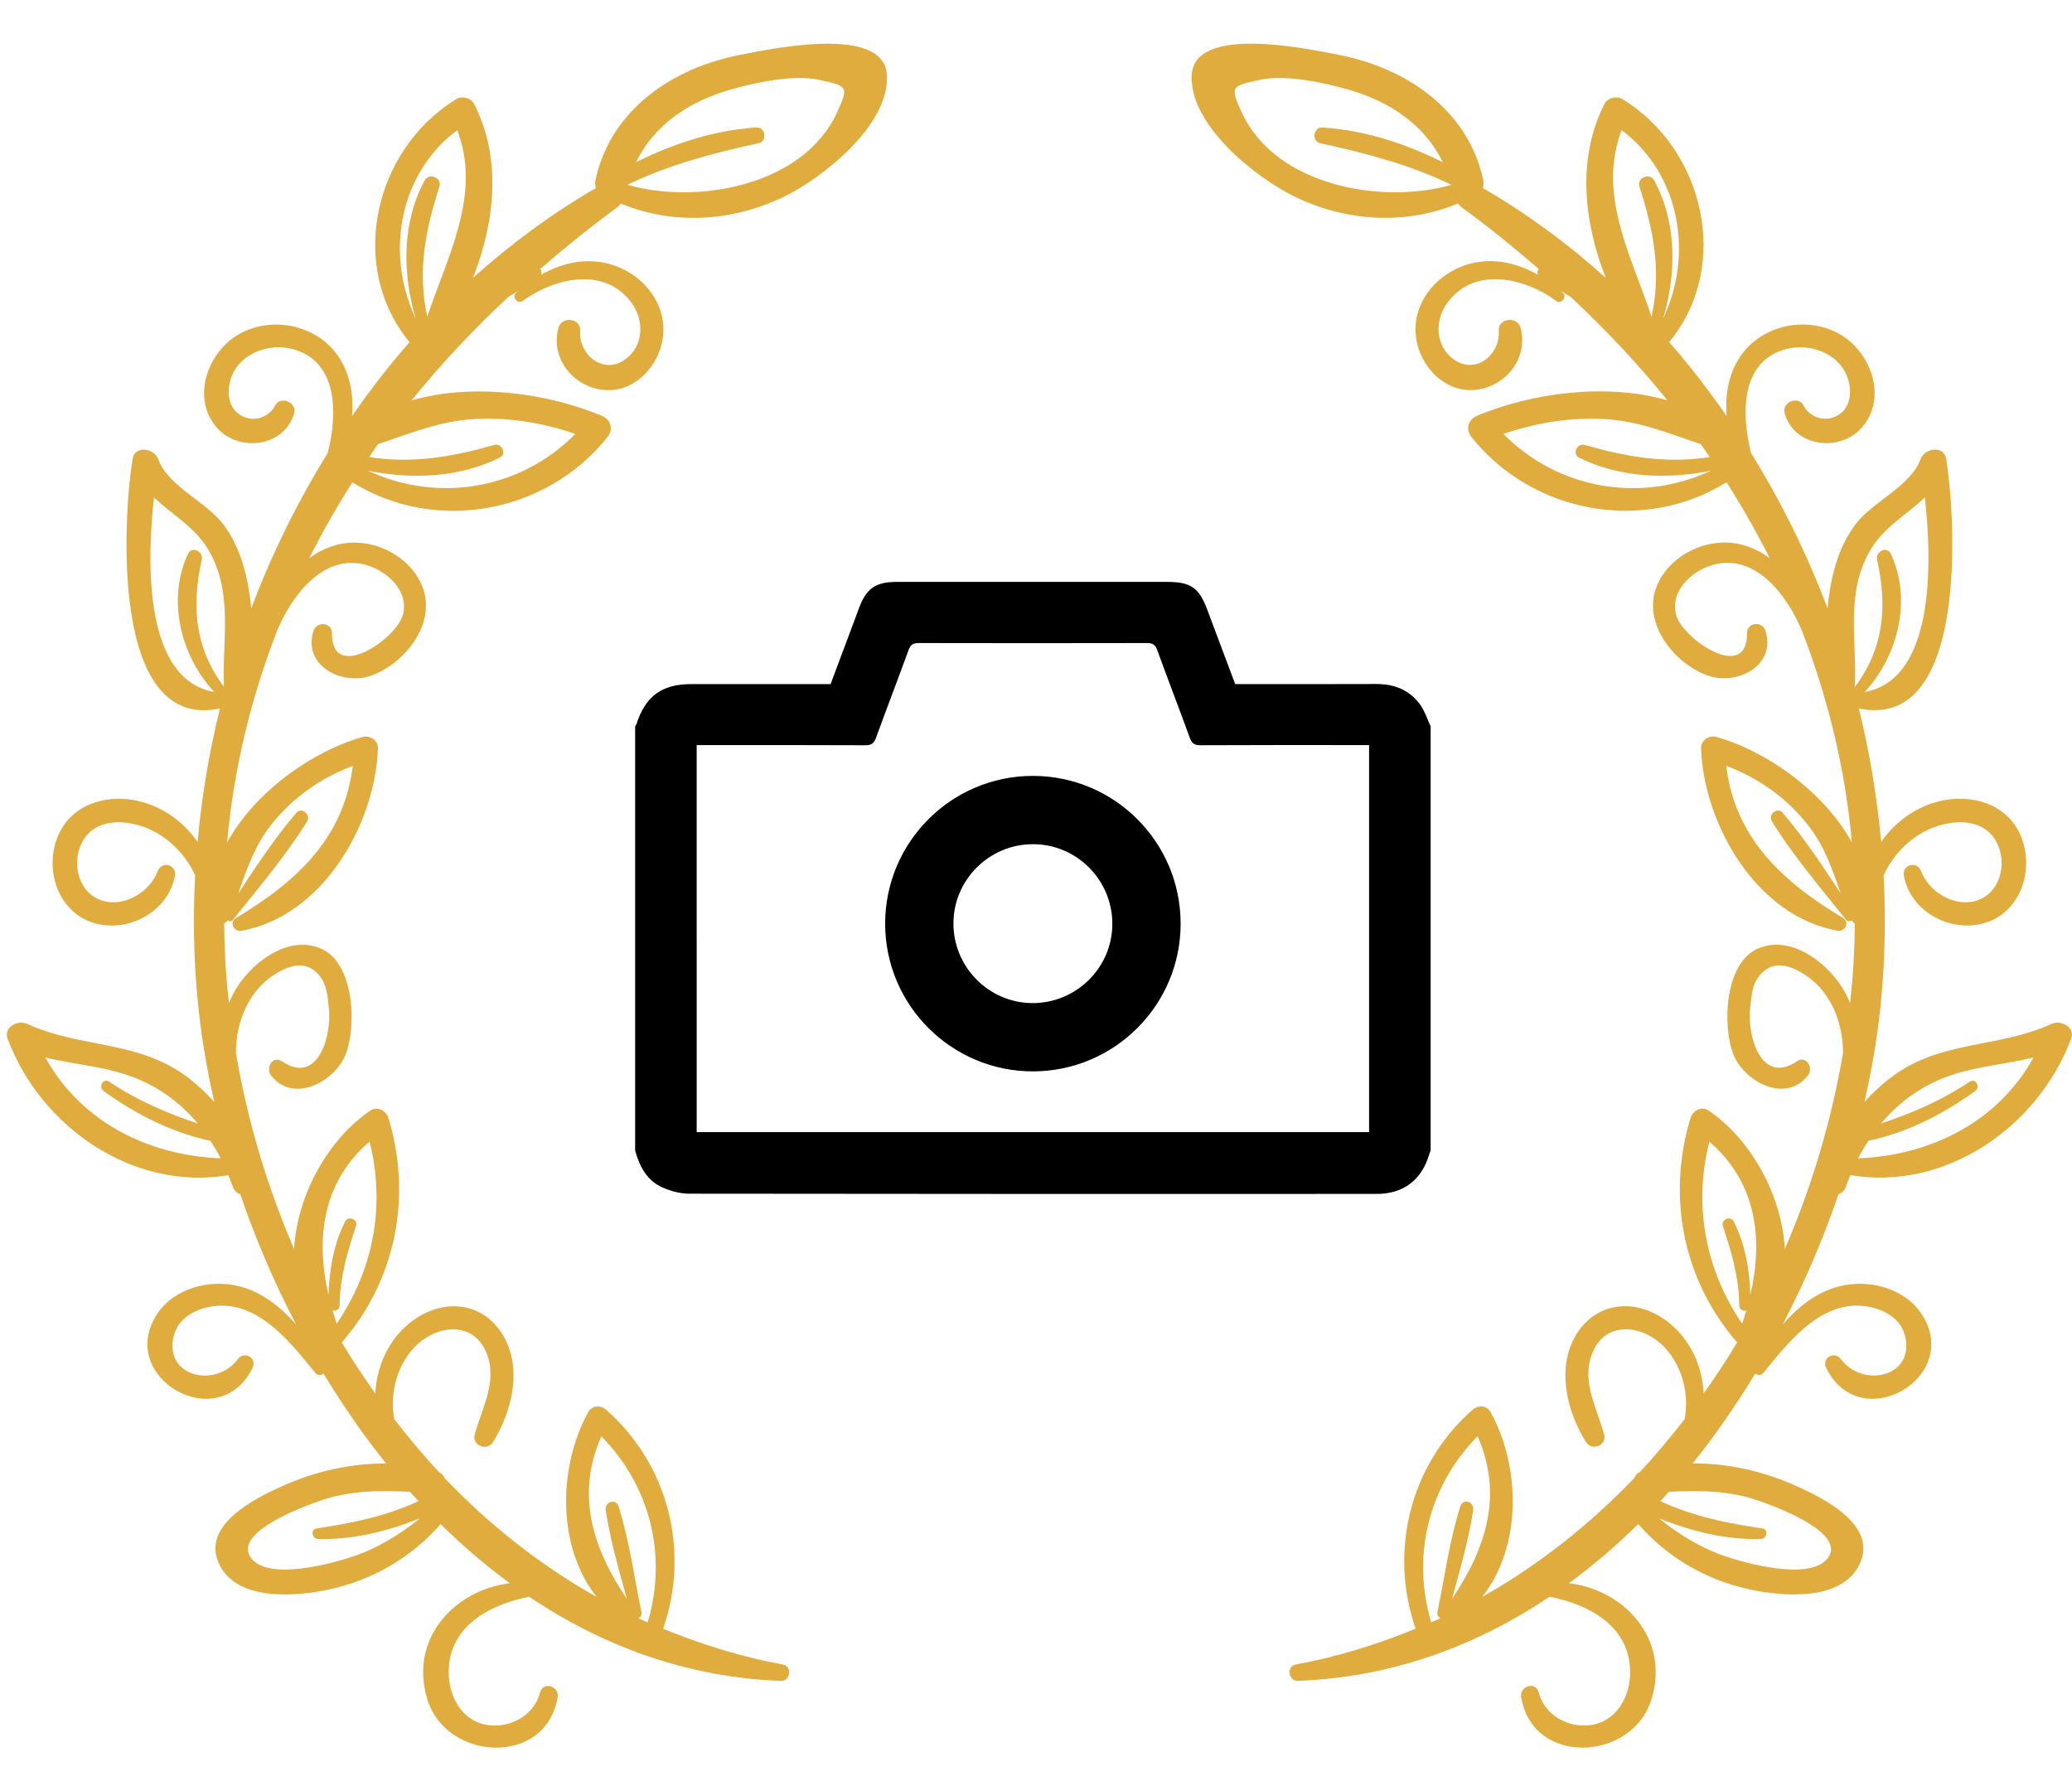
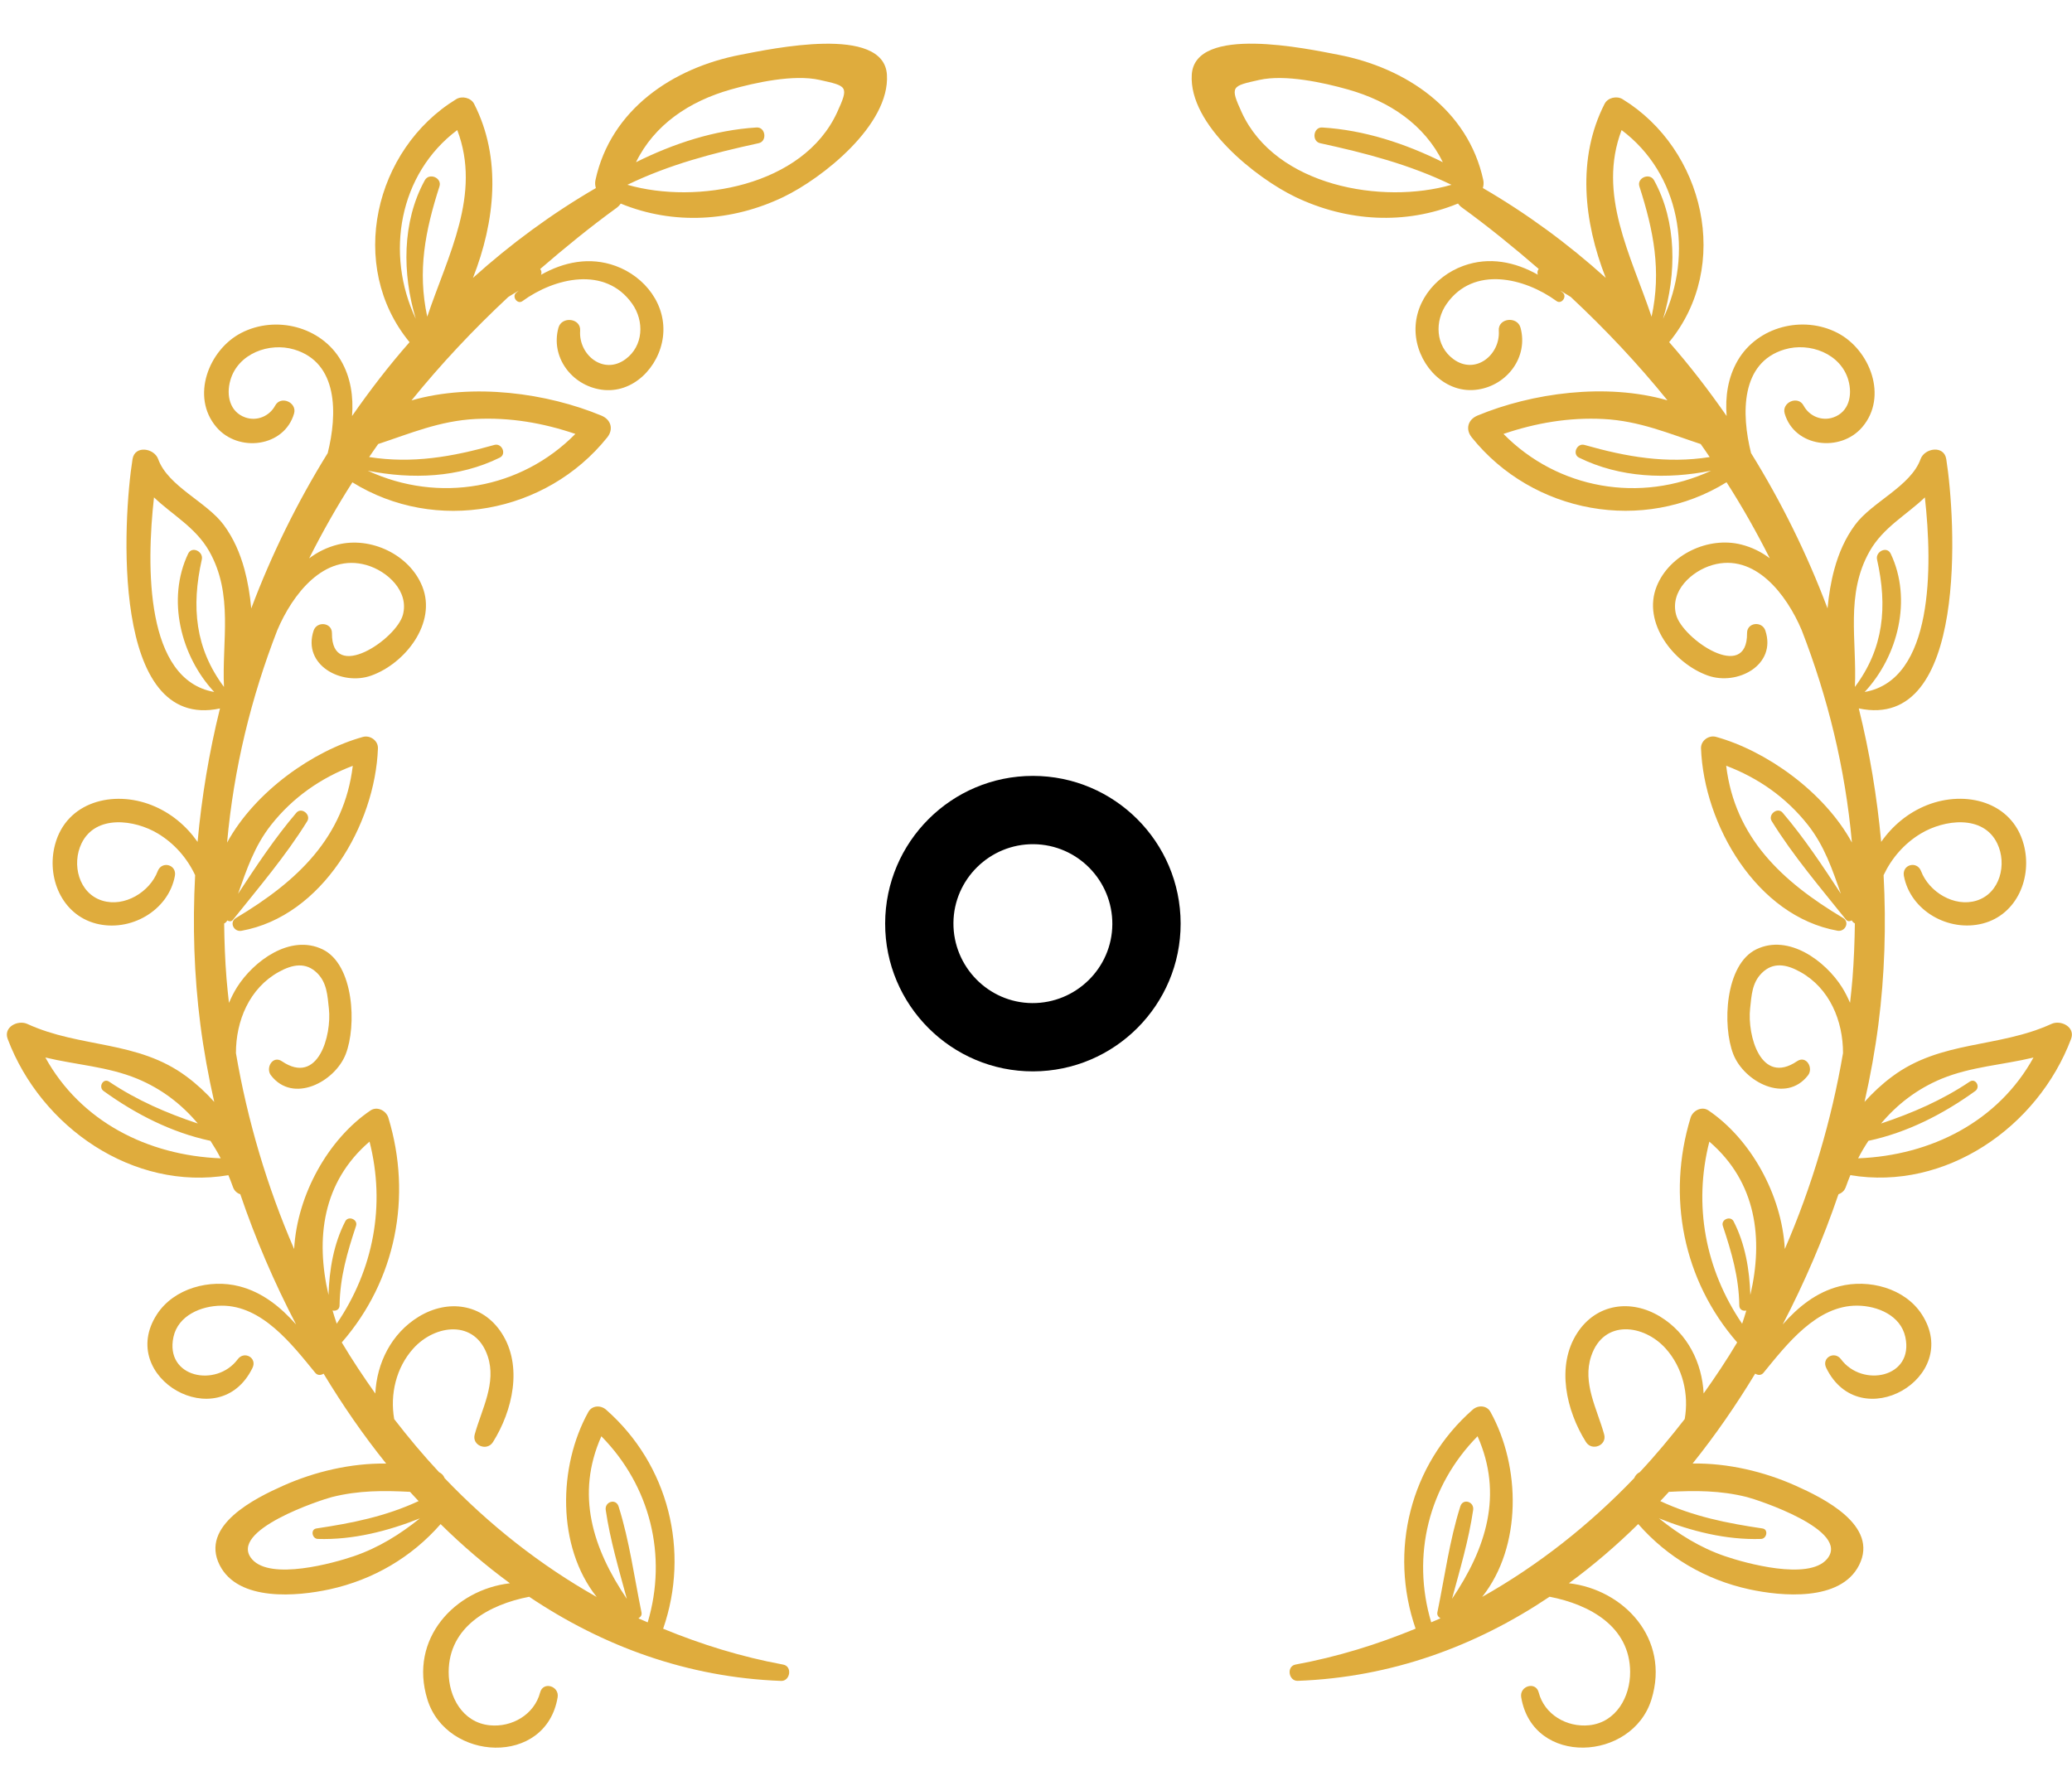
<svg xmlns="http://www.w3.org/2000/svg" version="1.1" id="Слой_1" x="0px" y="0px" width="112px" height="96px" viewBox="0 0 112 96" enable-background="new 0 0 112 96" xml:space="preserve">
  <path fill="#DFAC3D" d="M33.554,11.005c2.846,1.17,6.005,0.98,8.786-0.353c2.109-1.011,5.771-3.904,5.602-6.614  c-0.171-2.71-6.268-1.394-7.916-1.077c-3.669,0.706-7.012,2.963-7.838,6.769c-0.035,0.162-0.017,0.306,0.021,0.437  c-2.39,1.388-4.608,3.022-6.643,4.855c1.196-3.042,1.562-6.472,0.062-9.407c-0.172-0.336-0.657-0.445-0.969-0.253  c-4.424,2.707-5.911,9.021-2.521,13.135c-1.114,1.266-2.144,2.605-3.108,3.993c0.079-1.043-0.064-2.083-0.604-3.007  c-1.07-1.832-3.521-2.45-5.386-1.486c-1.756,0.907-2.745,3.443-1.344,5.089c1.185,1.394,3.669,1.088,4.199-0.73  c0.176-0.601-0.718-0.994-1.021-0.431c-0.31,0.577-0.988,0.86-1.615,0.64c-0.843-0.297-1.04-1.199-0.807-2.011  c0.411-1.439,2.094-2.065,3.448-1.662c2.394,0.713,2.34,3.496,1.814,5.602c-1.643,2.651-3.032,5.469-4.133,8.396  c-0.068-0.736-0.188-1.455-0.367-2.113c-0.235-0.865-0.589-1.685-1.125-2.407c-0.923-1.245-3.006-2.076-3.539-3.552  c-0.214-0.594-1.263-0.768-1.386,0c-0.514,3.215-1.208,14.743,4.727,13.479c-0.59,2.374-0.989,4.789-1.211,7.214  c-0.61-0.87-1.447-1.579-2.488-1.989c-2.061-0.813-4.595-0.197-5.217,2.133c-0.473,1.768,0.355,3.784,2.214,4.27  c1.845,0.48,3.912-0.687,4.264-2.574c0.114-0.614-0.709-0.835-0.929-0.256c-0.424,1.121-1.792,1.961-2.993,1.592  c-1.279-0.393-1.668-1.975-1.122-3.099c0.761-1.565,2.869-1.287,4.127-0.528c0.892,0.537,1.58,1.329,2.012,2.249  c-0.143,2.704-0.059,5.408,0.283,8.072c0.177,1.376,0.43,2.775,0.749,4.185c-0.449-0.5-0.945-0.963-1.496-1.371  c-2.646-1.971-5.74-1.527-8.608-2.844c-0.507-0.23-1.306,0.164-1.06,0.813c1.801,4.776,6.783,8.228,11.929,7.364  c0.083,0.205,0.168,0.408,0.241,0.621c0.076,0.227,0.229,0.352,0.403,0.408c0.813,2.395,1.828,4.76,3.016,7.041  c-0.837-0.945-1.82-1.742-3.066-2.063c-1.584-0.409-3.538,0.095-4.459,1.52c-2.211,3.418,3.351,6.614,5.169,2.889  c0.265-0.543-0.446-0.939-0.798-0.467C11.7,75.029,8.9,74.477,9.376,72.275c0.251-1.158,1.488-1.687,2.597-1.693  c2.193-0.018,3.81,2.092,5.069,3.63c0.125,0.151,0.31,0.136,0.449,0.045c1.025,1.696,2.151,3.329,3.382,4.859  c-1.909-0.025-3.863,0.44-5.55,1.19c-1.511,0.672-4.533,2.155-3.449,4.301c1.008,1.994,4.215,1.685,5.945,1.308  c2.357-0.515,4.436-1.738,5.997-3.526c1.179,1.163,2.431,2.235,3.748,3.199c-2.956,0.339-5.48,2.986-4.462,6.28  c1.036,3.353,6.409,3.635,7.04-0.114c0.103-0.609-0.784-0.885-0.947-0.261c-0.312,1.19-1.521,1.896-2.732,1.771  c-1.456-0.152-2.217-1.531-2.211-2.884c0.01-2.45,2.19-3.644,4.352-4.063c3.986,2.678,8.55,4.36,13.615,4.549  c0.496,0.019,0.622-0.787,0.119-0.881c-2.278-0.42-4.436-1.094-6.493-1.94c1.453-4.19,0.305-8.862-3.085-11.841  c-0.287-0.252-0.757-0.239-0.958,0.123c-1.635,2.945-1.712,7.271,0.45,10.001c-3.052-1.72-5.803-3.896-8.219-6.423  c-0.053-0.137-0.151-0.252-0.297-0.32c-0.855-0.914-1.659-1.878-2.428-2.871c-0.235-1.34,0.102-2.786,1.035-3.82  c1.171-1.299,3.345-1.592,4.019,0.418c0.487,1.449-0.325,2.862-0.702,4.229c-0.166,0.598,0.663,0.929,0.986,0.415  c1.06-1.688,1.627-4.112,0.469-5.896c-1.032-1.591-2.902-1.843-4.476-0.886c-1.489,0.905-2.272,2.513-2.352,4.157  c-0.635-0.896-1.248-1.813-1.813-2.762c2.924-3.354,3.817-7.881,2.518-12.146c-0.116-0.382-0.602-0.638-0.965-0.394  c-2.28,1.541-3.969,4.559-4.128,7.492c-1.466-3.381-2.524-6.955-3.146-10.59c-0.004-1.748,0.727-3.51,2.315-4.39  c0.743-0.412,1.466-0.546,2.078,0.063c0.525,0.524,0.554,1.203,0.632,1.922c0.157,1.436-0.577,4.173-2.541,2.843  c-0.499-0.337-0.899,0.366-0.59,0.764c1.195,1.543,3.45,0.354,4.038-1.142c0.598-1.525,0.458-4.85-1.251-5.672  c-1.75-0.842-3.73,0.634-4.625,2.052c-0.17,0.271-0.309,0.554-0.433,0.843c-0.048-0.438-0.097-0.876-0.132-1.314  c-0.08-1.004-0.116-1.998-0.128-2.98c0.074-0.029,0.127-0.093,0.17-0.162c0.101,0.059,0.222,0.068,0.307-0.038  c1.374-1.72,2.854-3.453,4.013-5.326c0.22-0.356-0.309-0.785-0.59-0.455c-1.156,1.354-2.163,2.876-3.149,4.378  c0.464-1.299,0.874-2.567,1.792-3.731c1.167-1.477,2.68-2.532,4.41-3.187c-0.468,3.871-3,6.247-6.31,8.223  c-0.387,0.229-0.119,0.771,0.293,0.694c4.38-0.787,7.225-5.742,7.377-9.861c0.016-0.418-0.423-0.727-0.813-0.618  c-2.673,0.74-5.831,2.941-7.341,5.712c0.361-4.024,1.304-7.852,2.712-11.477c0.814-1.926,2.528-4.188,4.827-3.525  c1.12,0.323,2.304,1.405,1.965,2.685c-0.347,1.314-3.861,3.704-3.836,0.996c0.006-0.584-0.818-0.666-0.993-0.134  c-0.614,1.873,1.528,2.993,3.114,2.428c1.836-0.654,3.558-2.845,2.761-4.824c-0.692-1.724-2.794-2.708-4.572-2.257  c-0.58,0.146-1.093,0.404-1.542,0.742c0.709-1.406,1.484-2.78,2.337-4.11c4.496,2.789,10.475,1.688,13.775-2.427  c0.355-0.442,0.204-0.963-0.311-1.177c-2.936-1.22-6.937-1.78-10.268-0.824c1.59-1.964,3.34-3.827,5.225-5.586  c0.03-0.019,0.061-0.04,0.091-0.059c0.163-0.097,0.322-0.195,0.483-0.292c-0.049,0.043-0.102,0.082-0.15,0.125  c-0.234,0.213,0.081,0.638,0.344,0.447c1.732-1.263,4.481-1.924,5.938,0.144c0.655,0.931,0.614,2.275-0.365,2.994  c-1.188,0.874-2.542-0.233-2.451-1.542c0.047-0.681-0.998-0.797-1.173-0.159c-0.434,1.578,0.707,3.108,2.31,3.346  c1.718,0.256,3.133-1.225,3.338-2.844c0.22-1.734-0.97-3.266-2.56-3.844c-1.4-0.509-2.805-0.212-4.027,0.479  c0.042-0.111,0.02-0.226-0.048-0.312c1.337-1.154,2.711-2.276,4.163-3.329C33.443,11.149,33.503,11.079,33.554,11.005z   M40.895,6.891c-2.274,0.141-4.476,0.863-6.516,1.877c0.988-2.019,2.866-3.29,5.12-3.929c1.325-0.375,3.405-0.833,4.803-0.519  c1.497,0.335,1.599,0.331,0.95,1.749c-1.832,4.001-7.605,4.998-11.339,3.92c2.278-1.1,4.605-1.705,7.097-2.249  C41.482,7.639,41.384,6.86,40.895,6.891z M32.506,77.641c2.64,2.683,3.581,6.445,2.505,10.06c-0.162-0.071-0.328-0.138-0.488-0.21  c0.001-0.008-0.001-0.016,0-0.021c0.102-0.057,0.183-0.154,0.153-0.304c-0.391-1.896-0.655-3.886-1.238-5.729  c-0.144-0.455-0.761-0.26-0.696,0.19c0.235,1.61,0.712,3.217,1.141,4.804C32.042,83.706,31.103,80.797,32.506,77.641z   M22.164,80.646c0.151,0.17,0.31,0.334,0.464,0.5c-1.79,0.83-3.587,1.189-5.525,1.479c-0.333,0.05-0.235,0.559,0.077,0.566  c1.88,0.063,3.775-0.418,5.517-1.112c-1.072,0.864-2.229,1.585-3.563,2.043c-1.117,0.383-4.502,1.321-5.507,0.17  c-1.362-1.56,3.777-3.229,4.314-3.364C19.388,80.563,20.748,80.572,22.164,80.646z M19.975,61.712  c0.874,3.438,0.22,6.907-1.773,9.843c-0.082-0.236-0.156-0.474-0.226-0.712c0.173,0.04,0.375-0.041,0.379-0.271  c0.021-1.532,0.415-2.87,0.891-4.307c0.113-0.341-0.415-0.564-0.581-0.246c-0.628,1.217-0.865,2.614-0.908,3.983  C17.051,66.957,17.422,63.904,19.975,61.712z M2.452,57.166c1.654,0.398,3.372,0.489,4.968,1.148  c1.323,0.549,2.406,1.387,3.271,2.42C9,60.17,7.4,59.479,5.897,58.471c-0.318-0.212-0.599,0.29-0.296,0.508  c1.738,1.252,3.671,2.242,5.775,2.692c0.198,0.306,0.386,0.617,0.553,0.945C7.978,62.462,4.358,60.619,2.452,57.166z M12.107,37.133  c-1.56-2.082-1.772-4.332-1.198-6.889c0.095-0.425-0.532-0.746-0.739-0.313c-1.167,2.455-0.406,5.528,1.409,7.475  c-3.732-0.655-3.674-6.773-3.255-10.519c0.989,0.948,2.253,1.621,2.984,2.909C12.632,32.134,11.99,34.644,12.107,37.133z   M25.692,22.65c1.869-0.098,3.664,0.214,5.409,0.806c-2.937,2.983-7.386,3.768-11.223,1.988c2.389,0.476,4.921,0.386,7.136-0.705  c0.385-0.19,0.114-0.801-0.29-0.688c-2.282,0.648-4.437,1.022-6.77,0.656c0.163-0.234,0.321-0.471,0.488-0.704  C22.179,23.431,23.759,22.751,25.692,22.65z M23.094,17.121c-0.536-2.487-0.11-4.644,0.66-7.042c0.15-0.467-0.556-0.763-0.792-0.333  c-1.24,2.252-1.219,5.065-0.487,7.487c-1.662-3.508-0.912-7.837,2.242-10.202C26.037,10.508,24.216,13.78,23.094,17.121z" />
  <path fill="#DFAC3D" d="M79.012,11.209c1.45,1.052,2.825,2.174,4.161,3.329c-0.065,0.085-0.089,0.201-0.047,0.312  c-1.224-0.691-2.626-0.988-4.026-0.479c-1.59,0.578-2.779,2.11-2.56,3.844c0.204,1.62,1.619,3.101,3.338,2.844  c1.604-0.238,2.742-1.769,2.312-3.346c-0.176-0.638-1.222-0.522-1.174,0.159c0.09,1.309-1.264,2.417-2.453,1.542  c-0.977-0.719-1.019-2.063-0.362-2.994c1.458-2.068,4.204-1.407,5.938-0.144c0.264,0.191,0.578-0.233,0.346-0.447  c-0.049-0.043-0.103-0.082-0.151-0.125c0.162,0.098,0.321,0.196,0.483,0.292c0.029,0.019,0.061,0.041,0.092,0.059  c1.885,1.76,3.634,3.622,5.224,5.586c-3.329-0.957-7.332-0.396-10.269,0.824c-0.514,0.214-0.666,0.735-0.311,1.177  c3.301,4.117,9.279,5.216,13.774,2.427c0.854,1.331,1.629,2.705,2.337,4.11c-0.448-0.338-0.96-0.596-1.54-0.742  c-1.776-0.451-3.88,0.534-4.573,2.257c-0.795,1.979,0.928,4.17,2.764,4.824c1.586,0.565,3.729-0.556,3.111-2.428  c-0.174-0.532-0.996-0.451-0.99,0.134c0.022,2.708-3.49,0.318-3.836-0.996c-0.341-1.28,0.844-2.362,1.965-2.685  c2.299-0.663,4.013,1.599,4.826,3.525c1.407,3.625,2.352,7.453,2.713,11.477c-1.514-2.771-4.668-4.972-7.344-5.712  c-0.39-0.109-0.826,0.2-0.813,0.618c0.154,4.12,2.998,9.076,7.379,9.861c0.41,0.073,0.68-0.465,0.293-0.694  c-3.311-1.976-5.842-4.352-6.311-8.223c1.729,0.655,3.241,1.71,4.408,3.187c0.92,1.164,1.328,2.432,1.792,3.731  c-0.985-1.502-1.991-3.024-3.147-4.378c-0.28-0.33-0.812,0.099-0.59,0.455c1.158,1.873,2.64,3.606,4.015,5.326  c0.084,0.106,0.207,0.095,0.307,0.038c0.044,0.069,0.097,0.131,0.171,0.162c-0.014,0.984-0.05,1.979-0.129,2.982  c-0.035,0.438-0.084,0.877-0.132,1.313c-0.124-0.289-0.263-0.57-0.435-0.843c-0.896-1.418-2.875-2.894-4.625-2.054  c-1.709,0.822-1.85,4.146-1.25,5.674c0.586,1.496,2.842,2.685,4.037,1.142c0.309-0.396-0.092-1.101-0.59-0.764  c-1.965,1.329-2.697-1.407-2.539-2.845c0.078-0.719,0.104-1.396,0.631-1.92c0.61-0.609,1.336-0.478,2.078-0.063  c1.588,0.88,2.316,2.642,2.313,4.389c-0.621,3.638-1.682,7.209-3.146,10.591c-0.16-2.936-1.849-5.949-4.129-7.492  c-0.361-0.244-0.849,0.012-0.965,0.394c-1.299,4.267-0.406,8.791,2.518,12.147c-0.563,0.949-1.176,1.863-1.813,2.76  c-0.08-1.646-0.863-3.252-2.354-4.157c-1.572-0.957-3.443-0.705-4.477,0.886c-1.158,1.783-0.591,4.209,0.471,5.896  c0.324,0.514,1.149,0.183,0.983-0.415c-0.377-1.365-1.188-2.778-0.7-4.229c0.674-2.01,2.848-1.717,4.02-0.418  c0.932,1.034,1.271,2.48,1.035,3.82c-0.771,0.993-1.573,1.957-2.43,2.871c-0.146,0.068-0.244,0.186-0.298,0.32  c-2.418,2.523-5.168,4.703-8.22,6.423c2.162-2.728,2.084-7.054,0.447-10.001c-0.198-0.362-0.67-0.375-0.957-0.123  c-3.391,2.977-4.539,7.648-3.088,11.841c-2.055,0.849-4.213,1.521-6.489,1.94c-0.505,0.094-0.378,0.897,0.118,0.881  c5.063-0.188,9.627-1.871,13.613-4.547c2.162,0.418,4.342,1.61,4.354,4.063c0.007,1.354-0.758,2.73-2.21,2.884  c-1.214,0.126-2.423-0.579-2.732-1.771c-0.161-0.624-1.05-0.35-0.946,0.261c0.631,3.749,6.004,3.467,7.041,0.114  c1.018-3.294-1.508-5.941-4.463-6.28c1.315-0.964,2.567-2.036,3.748-3.2c1.562,1.789,3.639,3.014,5.995,3.527  c1.729,0.377,4.938,0.688,5.944-1.307c1.084-2.146-1.938-3.629-3.448-4.301c-1.688-0.753-3.644-1.219-5.551-1.191  c1.229-1.53,2.354-3.163,3.382-4.859c0.141,0.092,0.324,0.105,0.448-0.045c1.26-1.538,2.876-3.646,5.069-3.63  c1.107,0.009,2.347,0.535,2.598,1.694c0.479,2.199-2.324,2.752-3.477,1.203c-0.354-0.475-1.063-0.076-0.799,0.467  c1.818,3.728,7.381,0.529,5.17-2.889c-0.92-1.425-2.875-1.929-4.459-1.52c-1.246,0.32-2.229,1.115-3.064,2.063  c1.188-2.281,2.201-4.646,3.016-7.041c0.174-0.059,0.327-0.184,0.403-0.408c0.071-0.213,0.157-0.416,0.239-0.623  c5.146,0.861,10.127-2.586,11.93-7.362c0.246-0.649-0.555-1.046-1.061-0.813c-2.869,1.314-5.963,0.873-8.608,2.844  c-0.55,0.408-1.046,0.871-1.494,1.371c0.317-1.407,0.571-2.809,0.748-4.185c0.343-2.664,0.427-5.368,0.282-8.072  c0.434-0.92,1.119-1.712,2.013-2.249c1.259-0.758,3.366-1.037,4.127,0.528c0.546,1.124,0.157,2.706-1.122,3.099  c-1.199,0.369-2.566-0.473-2.992-1.594c-0.221-0.579-1.041-0.357-0.929,0.256c0.353,1.886,2.418,3.052,4.265,2.574  c1.857-0.482,2.687-2.501,2.213-4.27c-0.623-2.33-3.156-2.945-5.219-2.133c-1.037,0.41-1.877,1.12-2.486,1.989  c-0.224-2.425-0.621-4.84-1.211-7.214c5.937,1.263,5.239-10.265,4.728-13.479c-0.123-0.768-1.172-0.594-1.388,0  c-0.531,1.476-2.614,2.307-3.537,3.552c-0.536,0.722-0.891,1.542-1.125,2.407c-0.18,0.659-0.299,1.377-0.367,2.113  c-1.102-2.928-2.491-5.746-4.135-8.396c-0.525-2.106-0.58-4.889,1.813-5.602c1.354-0.403,3.037,0.222,3.448,1.662  c0.23,0.813,0.036,1.714-0.809,2.011c-0.627,0.22-1.305-0.063-1.613-0.64c-0.303-0.563-1.196-0.17-1.021,0.431  c0.529,1.818,3.014,2.124,4.198,0.73c1.399-1.646,0.411-4.182-1.344-5.089c-1.866-0.964-4.315-0.346-5.388,1.486  c-0.539,0.924-0.685,1.964-0.604,3.007c-0.965-1.388-1.995-2.728-3.106-3.993c3.39-4.114,1.9-10.428-2.521-13.135  c-0.313-0.191-0.797-0.083-0.969,0.253c-1.5,2.935-1.135,6.366,0.062,9.407c-2.032-1.833-4.252-3.467-6.642-4.855  c0.037-0.131,0.056-0.275,0.021-0.437c-0.826-3.805-4.172-6.063-7.84-6.769c-1.648-0.317-7.747-1.633-7.916,1.077  c-0.168,2.71,3.493,5.603,5.604,6.614c2.781,1.333,5.938,1.523,8.785,0.353C78.867,11.079,78.928,11.149,79.012,11.209z   M71.361,7.741c2.49,0.544,4.818,1.149,7.097,2.249c-3.733,1.077-9.508,0.081-11.34-3.92c-0.647-1.418-0.546-1.414,0.95-1.749  c1.396-0.313,3.479,0.144,4.804,0.519c2.255,0.639,4.131,1.91,5.12,3.929c-2.039-1.014-4.241-1.737-6.516-1.877  C70.986,6.86,70.889,7.639,71.361,7.741z M78.488,86.427c0.43-1.586,0.906-3.19,1.142-4.803c0.065-0.45-0.553-0.646-0.694-0.192  c-0.586,1.849-0.85,3.836-1.24,5.731c-0.027,0.147,0.053,0.247,0.154,0.304c0,0.008-0.002,0.016-0.002,0.021  c-0.158,0.074-0.324,0.139-0.486,0.21c-1.075-3.612-0.135-7.378,2.506-10.058C81.268,80.797,80.328,83.706,78.488,86.427z   M94.432,80.928c0.535,0.135,5.676,1.805,4.313,3.364c-1.005,1.151-4.39,0.213-5.507-0.17c-1.336-0.458-2.491-1.179-3.563-2.043  c1.74,0.694,3.638,1.176,5.517,1.112c0.313-0.01,0.41-0.519,0.078-0.566c-1.938-0.287-3.734-0.646-5.524-1.479  c0.153-0.166,0.313-0.33,0.464-0.5C91.624,80.572,92.982,80.563,94.432,80.928z M94.613,70.004  c-0.043-1.369-0.279-2.768-0.907-3.984c-0.165-0.317-0.692-0.094-0.581,0.246c0.477,1.438,0.87,2.773,0.891,4.308  c0.004,0.229,0.205,0.312,0.379,0.271c-0.068,0.238-0.145,0.477-0.226,0.713c-1.993-2.937-2.646-6.404-1.772-9.844  C94.947,63.904,95.32,66.957,94.613,70.004z M100.441,62.616c0.166-0.328,0.354-0.642,0.554-0.945  c2.103-0.45,4.037-1.44,5.774-2.692c0.303-0.218,0.021-0.72-0.297-0.508c-1.502,1.008-3.103,1.699-4.793,2.264  c0.863-1.031,1.945-1.869,3.271-2.42c1.596-0.657,3.313-0.748,4.968-1.146C108.014,60.619,104.393,62.462,100.441,62.616z   M101.063,29.797c0.731-1.289,1.996-1.961,2.984-2.909c0.419,3.746,0.479,9.864-3.255,10.519c1.815-1.947,2.575-5.02,1.409-7.475  c-0.207-0.433-0.835-0.112-0.739,0.313c0.574,2.557,0.362,4.807-1.198,6.889C100.382,34.644,99.738,32.134,101.063,29.797z   M91.93,24.004c0.166,0.232,0.324,0.469,0.486,0.704c-2.333,0.367-4.486-0.007-6.77-0.656c-0.404-0.115-0.676,0.496-0.291,0.688  c2.215,1.091,4.748,1.181,7.139,0.705c-3.838,1.78-8.287,0.996-11.225-1.988c1.744-0.592,3.541-0.903,5.408-0.806  C88.611,22.751,90.191,23.431,91.93,24.004z M87.654,7.032c3.154,2.365,3.904,6.693,2.242,10.202  c0.73-2.422,0.752-5.235-0.487-7.487c-0.236-0.43-0.942-0.134-0.792,0.333c0.77,2.397,1.195,4.555,0.658,7.042  C88.154,13.78,86.334,10.508,87.654,7.032z" />
-   <path fill-rule="evenodd" clip-rule="evenodd" d="M77.332,39.266c0,7.642,0,15.284,0,22.928c-0.027,0.077-0.061,0.155-0.084,0.234  c-0.415,1.366-1.391,2.112-2.824,2.112c-12.395,0.004-24.789,0.006-37.184-0.012c-0.472-0.002-0.973-0.136-1.409-0.327  c-0.863-0.371-1.261-1.143-1.499-2.008c0-7.644,0-15.286,0-22.928c0.022-0.035,0.053-0.065,0.065-0.103  c0.489-1.529,1.371-2.179,2.97-2.182c1.469-0.002,2.937,0,4.406,0c1.034,0,2.067,0,3.125,0c0.519-1.386,1.03-2.759,1.545-4.131  c0.393-1.047,0.895-1.392,2.023-1.392c4.882,0,9.764,0,14.646,0c1.244,0,1.699,0.314,2.134,1.472c0.504,1.346,1.01,2.69,1.521,4.051  c0.186,0,0.353,0,0.521,0c2.363,0,4.728,0.007,7.091-0.004c0.991-0.004,1.821,0.32,2.397,1.131  C77.021,38.451,77.149,38.877,77.332,39.266z M37.659,61.199c12.14,0,24.238,0,36.346,0c0-6.982,0-13.932,0-20.922  c-0.19,0-0.354,0-0.519,0c-2.868,0-5.739-0.006-8.606,0.009c-0.324,0.001-0.459-0.109-0.565-0.4  c-0.579-1.587-1.188-3.165-1.765-4.754c-0.104-0.288-0.251-0.371-0.546-0.37c-4.115,0.009-8.23,0.009-12.344,0  c-0.297-0.001-0.442,0.083-0.546,0.372c-0.578,1.589-1.186,3.166-1.764,4.754c-0.106,0.291-0.244,0.4-0.565,0.399  c-2.869-0.015-5.738-0.009-8.607-0.009c-0.165,0-0.33,0-0.519,0C37.659,47.268,37.659,54.217,37.659,61.199z" />
  <path fill-rule="evenodd" clip-rule="evenodd" d="M63.818,49.921c0.006,4.401-3.563,7.981-7.968,7.995  c-4.416,0.012-8.013-3.586-8.004-7.999c0.01-4.406,3.587-7.975,7.989-7.974C60.239,41.945,63.812,45.517,63.818,49.921z   M51.537,49.889c-0.018,2.368,1.896,4.318,4.254,4.336c2.37,0.015,4.318-1.896,4.335-4.255c0.017-2.371-1.89-4.314-4.254-4.335  C53.507,45.614,51.556,47.527,51.537,49.889z" />
</svg>